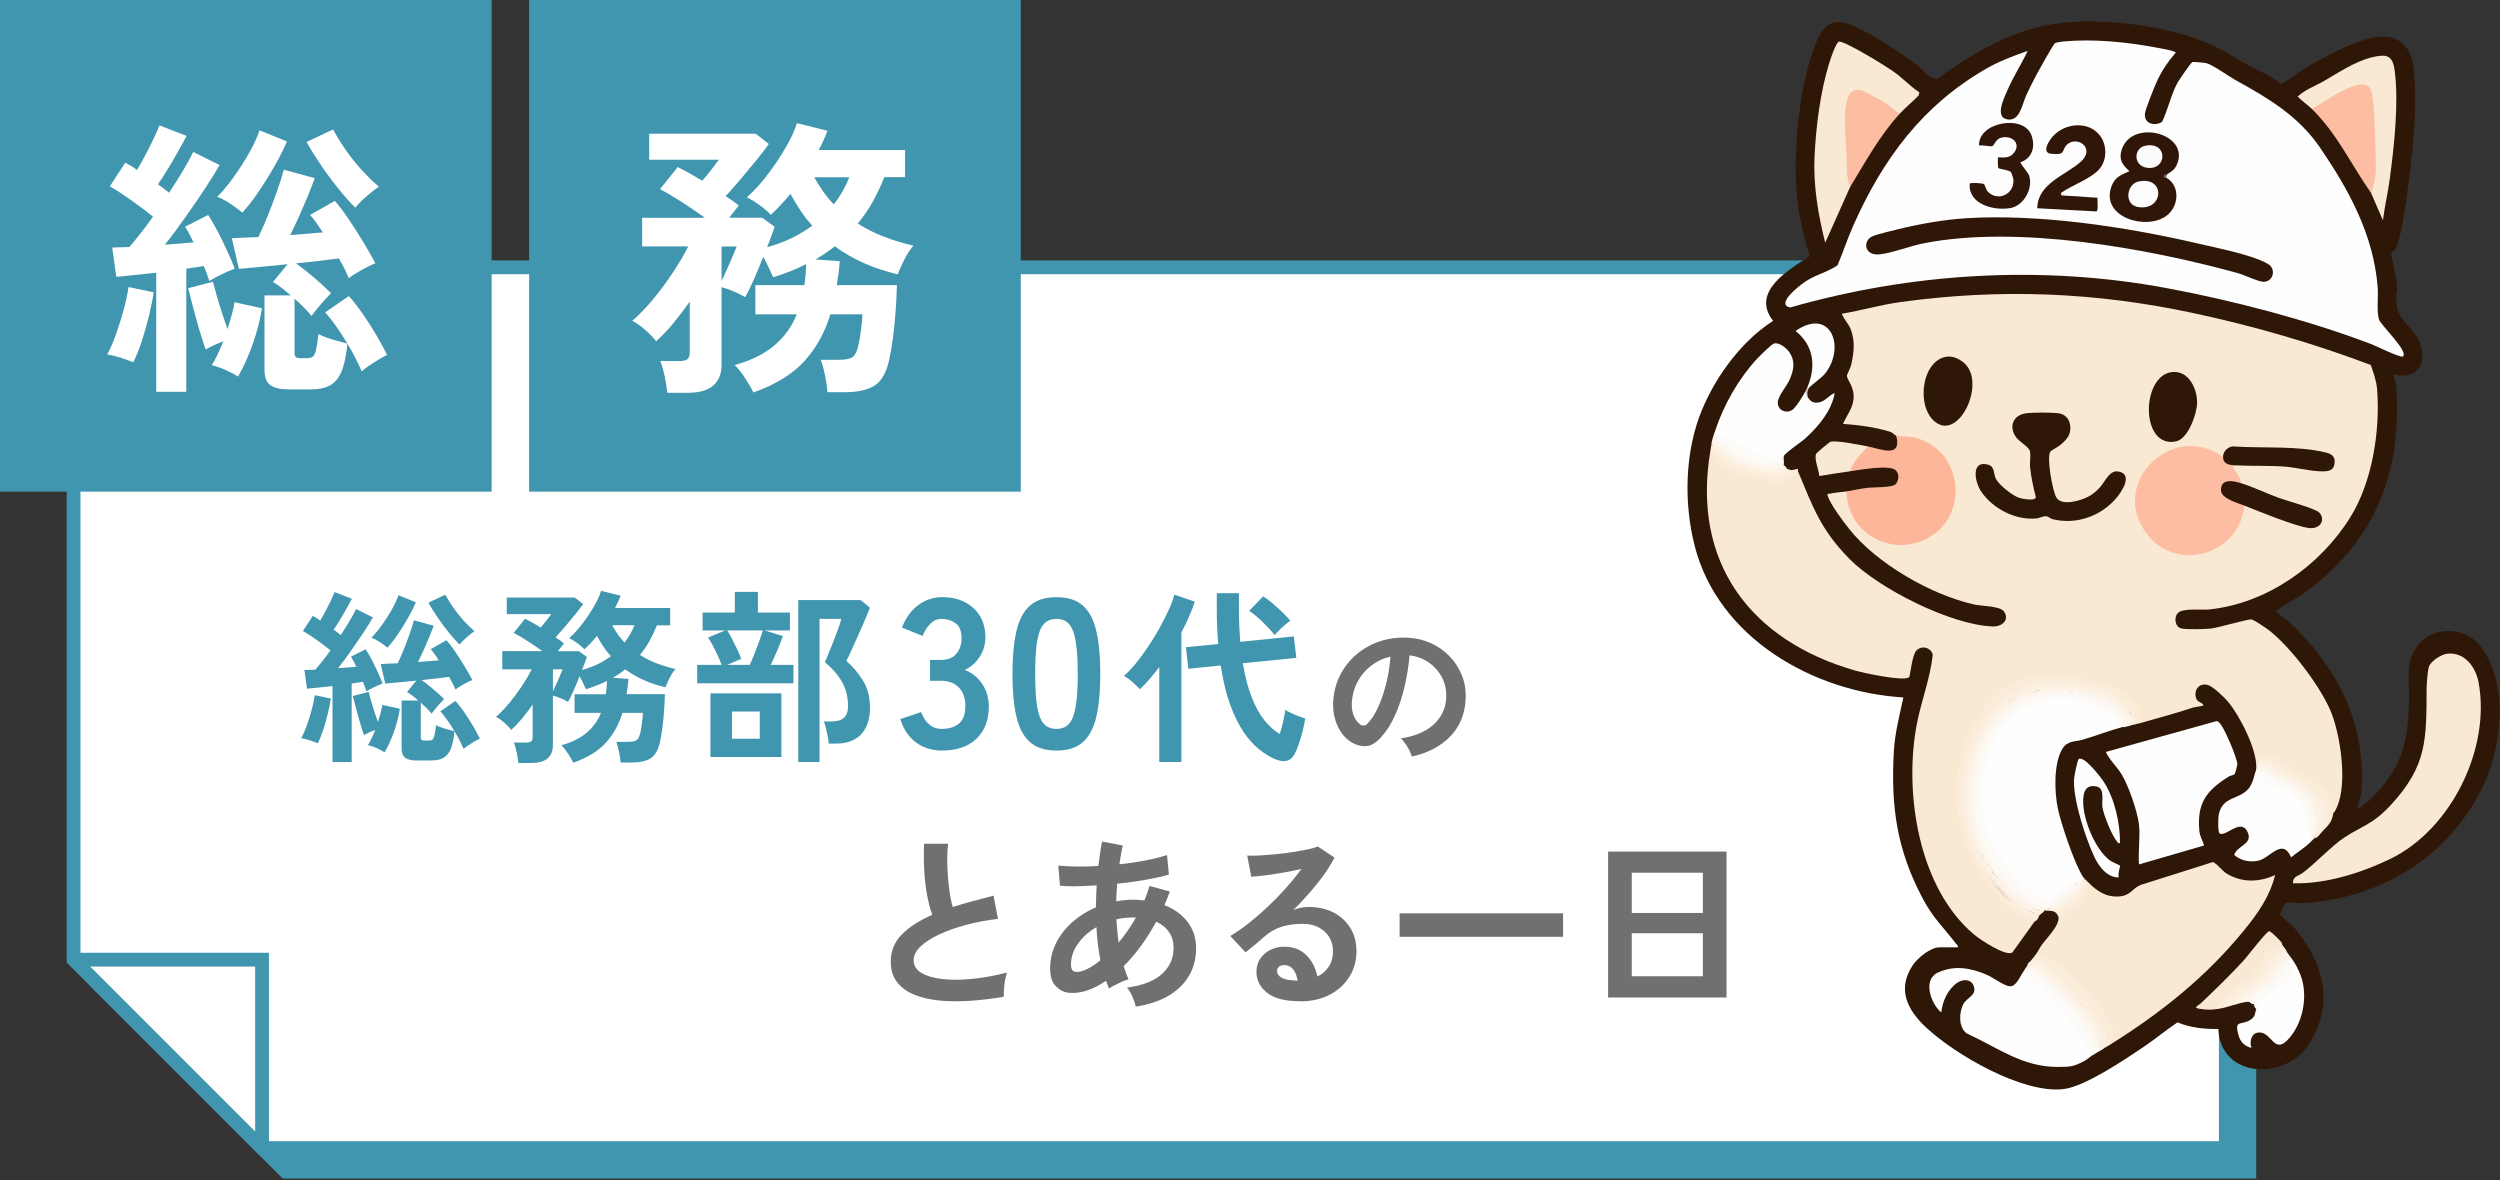
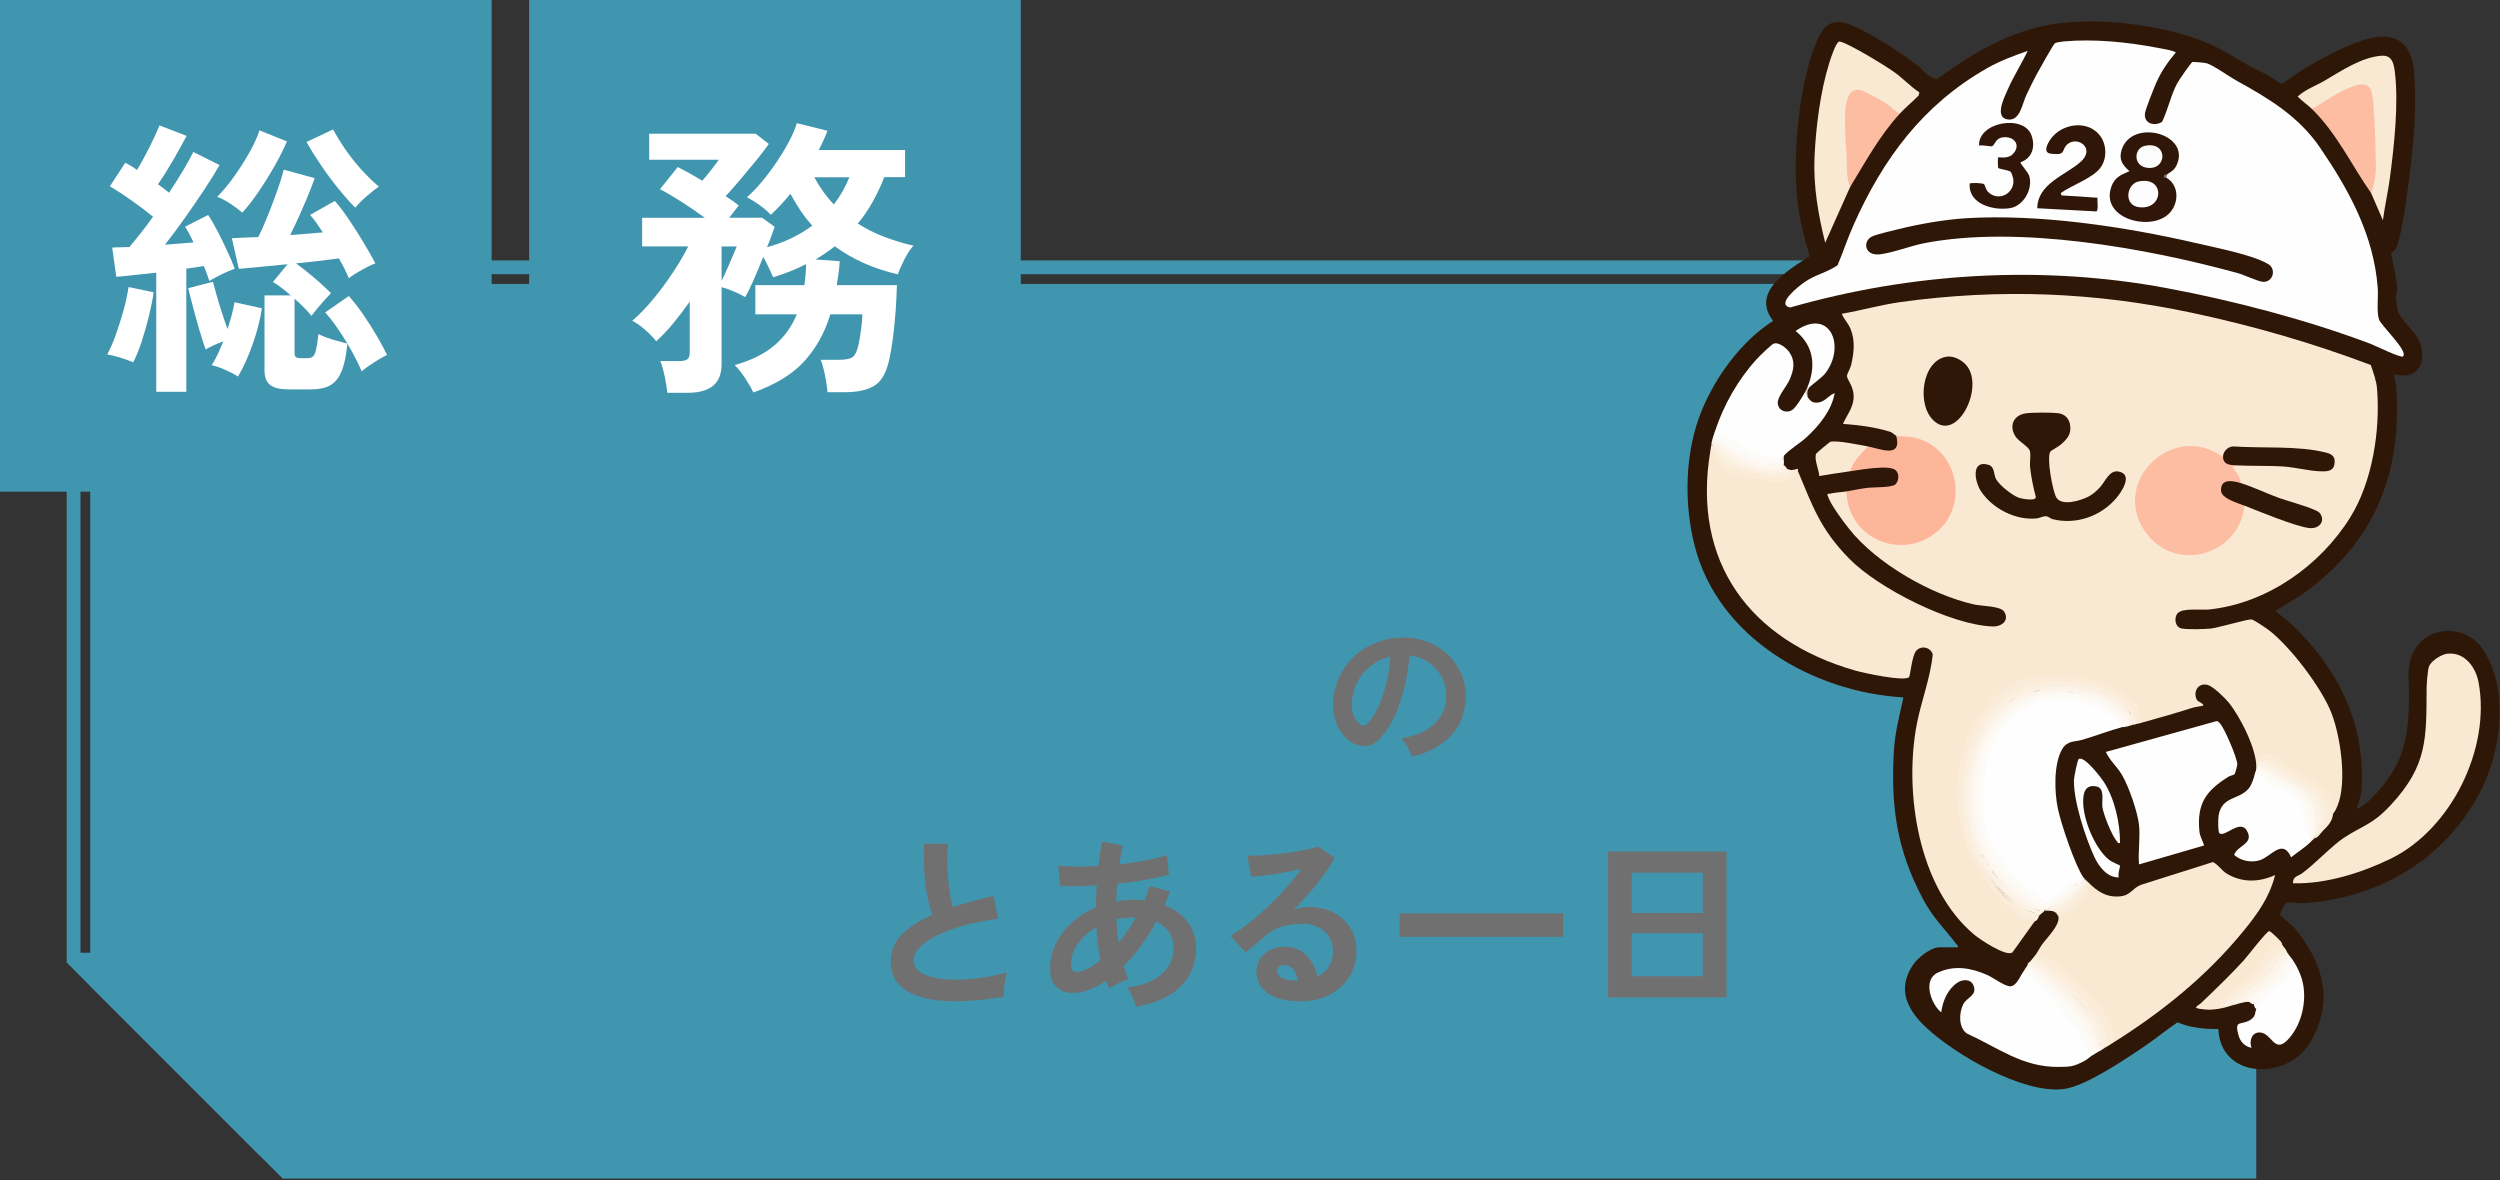
<svg xmlns="http://www.w3.org/2000/svg" id="_レイヤー_1" version="1.1" viewBox="0 0 752 355">
  <rect x="0" y="0" width="752" height="355" fill="#333333" stroke="none" />
  <defs>
    <style>
      .st0 {
        fill: #fbecd9;
      }

      .st1 {
        fill: #fcf4e9;
      }

      .st2 {
        fill: #fae9d2;
      }

      .st3 {
        fill: #fbefdf;
      }

      .st4 {
        fill: #707070;
      }

      .st5 {
        fill: #fdf9f4;
      }

      .st6 {
        fill: #fdf8f1;
      }

      .st7 {
        fill: #fdfbf8;
      }

      .st8 {
        fill: #fdfbf7;
      }

      .st9 {
        fill: #fcf2e5;
      }

      .st10 {
        fill: #fdf7f0;
      }

      .st11 {
        fill: #fcf3e8;
      }

      .st12 {
        fill: #d1ccc8;
      }

      .st13 {
        fill: #fcf3e6;
      }

      .st14 {
        fill: #807067;
      }

      .st15 {
        fill: #4196af;
      }

      .st16 {
        fill: #301608;
      }

      .st17 {
        fill: #fcf4ea;
      }

      .st18 {
        fill: #fff;
      }

      .st19 {
        fill: #fbecd8;
      }

      .st20 {
        fill: #feb69b;
      }

      .st21 {
        fill: #fdf8f0;
      }

      .st22 {
        fill: #fbefde;
      }

      .st23 {
        fill: #faecd8;
      }

      .st24 {
        fill: #fefefe;
      }

      .st25 {
        fill: #fdbda2;
      }

      .st26 {
        fill: #fcf5eb;
      }

      .st27 {
        fill: #fcfcfc;
      }

      .st28 {
        fill: #fbefe0;
      }

      .st29 {
        fill: #fdf7ef;
      }

      .st30 {
        fill: #2f1707;
      }

      .st31 {
        fill: #fdf8f2;
      }

      .st32 {
        fill: #fdfdfd;
      }
    </style>
  </defs>
  <g>
    <polygon class="st15" points="676.61 352.45 85.91 352.45 29.22 295.75 29.22 87.49 676.61 87.49 676.61 352.45" />
    <path class="st15" d="M678.68,354.52H85.05l-57.91-57.91V85.41h651.54v269.11ZM86.77,350.37h587.76V89.57H31.3v205.33l55.48,55.48h-.01Z" />
  </g>
  <g>
-     <polygon class="st18" points="669.52 345.36 78.83 345.36 22.13 288.67 22.13 80.4 669.52 80.4 669.52 345.36" />
    <path class="st15" d="M671.6,347.44H77.97l-57.91-57.91V78.33h651.54v269.11ZM79.69,343.28h587.76V82.48H24.21v205.33l55.48,55.48h0Z" />
  </g>
  <polygon class="st15" points="80.9 345.36 76.75 345.36 76.75 290.74 22.13 290.74 22.13 286.59 80.9 286.59 80.9 345.36" />
  <g>
    <path class="st30" d="M588.91,284.94c.15-.62-.26-.71-.53-1.07-3.8-4.93-6.87-7.67-9.98-13.52-7.85-14.76-9.66-27.65-8.73-44.37.31-5.5,1.73-10.84,2.87-16.19-27.18-1.62-55.74-17.94-62.8-45.66-3.3-12.95-2.95-28.37,2.19-40.78,4.24-10.24,12.03-20.87,21.43-26.83-6.85-8.71,4.66-15.39,11.01-19.46-1.46-4.9-2.78-9.87-3.48-14.95-1.89-13.73-.03-35.01,4.93-48.04,2.38-6.24,4.79-9.34,11.89-6.18,5.8,2.59,13.84,7.83,18.92,11.71,1.93,1.48,3.31,3.79,6.01,4.19,9.78-7.11,20.34-13.53,32.35-16.07,14.47-3.06,36.65-.35,50.09,5.7,3.92,1.76,7.48,4.15,11.23,6.23,3.3,1.82,6.82,3.06,9.74,5.57.68.12,5.32-3.5,6.41-4.14,6.15-3.62,16.71-9.71,23.79-10.05,6.09-.29,9.15,3.77,9.77,9.49,1.16,10.61-.02,22.89-1.39,33.44-.63,4.86-2.09,16.63-3.89,20.69-.47,1.07-1.45,1.07-1.49,1.75.71,3.41,1.57,6.86,1.83,10.35.06.84-.43,1.61-.38,2.46.05,1.03.31,3.15.53,4.13.52,2.39,4.84,5.95,6.21,8.75,3.1,6.34.11,12.53-7.43,10.47.22,1.16.63,2.15.72,3.37,2.01,26.13-6.35,46.96-27.47,62.31-2.63,1.91-5.57,3.3-8.07,5.1-.19.14-.69.03-.44.62.18.43,3.42,2.74,4.1,3.38,14.27,13.49,22.69,29.92,21.53,50.05-.12,2.02-.9,3.95-1.42,5.88.33.34,3.87-2.62,4.27-3.03,9.32-9.39,11.16-16.81,11.42-29.93.11-5.65-1.3-10.99,2.48-16.01,4.78-6.35,14.83-5.85,19.39.56,8.37,11.77,5.97,30.9-.33,43.08-10.67,20.66-31.01,32.57-54.15,33.76-1.12.06-3.88-.86-4.83.31-.17.2-1.41,2.94-1.37,3.11.07.31,3.85,3.41,4.59,4.32,8.6,10.52,11.81,22.22,4.22,34.48-6.9,11.14-26.75,10.65-27.36-4.39-4.15.03-8.44-.37-12.29-2.01-3.44,2.29-6.61,4.97-10.04,7.28-5.77,3.88-17.7,12-24.25,12.79-12.22,1.48-32.64-10.36-41.4-18.59-5.64-5.3-8.69-11.45-3.99-18.61,1.46-2.23,5.37-5.44,8.09-5.44h5.52-.02Z" />
    <path class="st2" d="M570.39,131.07c-.41-.09-1.02-.92-1.84-1.19-4.34-1.39-9.63-2.05-14.18-2.38,1.07-2.43,2.85-4.58,3.16-7.34.42-3.72-1.96-5.88-1.97-7.08,0-.5,1.05-2.36,1.26-3.25.84-3.65,1.27-7.25-.14-10.82-.71-1.81-2.02-2.9-2.66-4.63,5.92-1,11.71-2.7,17.67-3.52,30.02-4.13,58.58-2.99,88.12,3.33,18.12,3.87,36.01,9.06,53.32,15.6.79,2.25,1.7,4.81,1.89,7.2,1,12.5-1.41,27.94-8.06,38.63-9.08,14.59-25.1,25.89-42.45,27.71-2.41.25-8.04-.57-9.51,1.18-1.12,1.34-.74,4.1,1.14,4.52,1.73.38,6.83.23,8.77.05,2.29-.21,11.46-2.98,12.42-2.74.72.18,3.86,2.26,4.66,2.85,6.65,4.84,16.48,17.81,19.39,25.49,2.71,7.16,4.61,20.55,1.78,27.61-.34.85-.7,1.73-1.34,2.4l-.66-.68c.18-3.78-2.68-6.5-5.6-8.46l-6.53-3.96c-3.67-4.01-7.01-4.87-10-2.56.67.2.68.51,0,.71.72.08.69.44,0,.71,1.13.23.72,1.18-.36.71.42-5.37-4.9-15.77-8.37-19.95-1.15-1.39-4.58-4.74-6.23-5.18-2.8-.75-4.45,1.92-3.31,4.38.37.79,2.52,1.31,1.88,1.86-.12.1-2.41.39-3.12.62-5.53,1.79-10.54,3.16-16.11,4.72-.3-11.75-18.37-13.83-27.54-13.52-24.61.83-31.37,32.76-23.05,51.94,3.05,7.02,10.7,18.53,18.66,20.35l.59.71-6.77,9.44c-1.99,1.23-9.65-3.88-11.4-5.34-16.87-14.05-21.23-42.81-17.34-63.29,1.34-7.02,4.1-13.93,4.81-21.04-.59-2.15-3.43-2.81-4.93-1.16-1.36,1.49-1.83,7.63-2.18,7.98-1.42,1.42-13.79-1.28-16.26-1.99-31.58-9.06-49.16-32.62-43.53-65.99l.49-.12c3.06,5.33,4.82,5.81,10.54,7.18,2.19.53,4.64,1.07,6.86,1.33,3,.35,5.69.54,7.56-2.28l.91-.05c4.56,10.9,6.85,17.58,15.49,26.36,8.78,8.92,30.59,19.91,43.1,20.32,2.73.09,5.14-1.88,3.4-4.49-1.12-1.68-6.71-1.62-8.93-2.11-13.02-2.9-29.46-12.33-37.73-22.82-1.78-2.26-5.65-7.39-6.41-9.97-.22-.73.2-.44.53-.52,1.67-.41,3.47-.45,5.16-.72l.74.79c.57,10.77,11.99,17.66,21.85,13.36,16.36-7.13,10.21-31.03-7.29-30.19l-.35-.7h0Z" />
    <path class="st24" d="M722.83,107.21c-.59.58-8.5-3.31-9.88-3.83-19.1-7.19-41.19-12.99-61.28-16.73-37.51-6.98-76.64-4.62-113.22,5.85-4.34-1.01,2.56-6.36,4.19-7.52,3.37-2.4,6.88-2.95,10.11-5.21,1.67-3.96,3-8.06,4.75-11.99,8.9-20,20.79-36.13,40.08-47.19,3.85-2.21,8.16-3.83,12.35-5.28-1.86,3.93-4.26,7.63-6,11.62-.97,2.23-4.26,8.58.16,9.03,3.57.36,4.21-4.78,5.43-7.36.97-2.06,2.01-4.16,3.08-6.18.63-1.18,5.07-9.14,5.53-9.43.36-.23,2.11-.48,2.67-.53,9.02-.81,19.09.18,28.02,1.89.83.16,5.63.94,5.63,1.49-2.34,2.71-4.43,5.8-5.86,9.09-.69,1.58-3.18,7.77-3.37,9.1-.45,3.16,2.84,4.07,5.13,2.63,1.81-3.72,2.66-8.16,4.64-11.75.48-.87,3.96-5.94,4.46-6.25.18-.11,3.81.22,4.29.36,2.05.6,6.79,4.03,9,5.24,9.67,5.31,18.7,10.73,25.11,20.12,8.78,12.87,16.23,26.43,17.38,42.39.18,2.51-.39,6.9.37,9.32.55,1.77,8.87,9.5,7.24,11.1v.02Z" />
    <path class="st2" d="M628.09,265.35c2.74,2.74,5.36,4.6,9.45,4.29,3.4-.26,3.68-2.37,6.48-3.49l21.65-6.85c1.69.89,2.57,2.57,4.25,3.56,4.61,2.71,9.68,2.53,14.43.35-1.64,6.57-5.25,11.62-9.43,16.74-11.34,13.89-24.94,24.75-40.08,34.19l-.41-.82c2.1-4.17-3.13-10.43-5.85-13.49-3.16-3.56-9.9-10.04-14.21-11.72-.98-.05-1.64-.4-1.97-1.04.6-.84,1.18-2.04,1.85-2.96,1.53-2.1,5.47-5.92,4.92-8.44l.28-.77c4.61-1.51,8.05-4.65,8.63-9.56h0Z" />
    <path class="st24" d="M638.42,218.69c-3.87,1.06-8.09,2.67-12.02,3.83-2.24.66-4.52.16-6.09,2.81-2.62,4.42-2.34,13.03-1.3,17.94.96,4.57,5.15,16.98,7.66,20.65l-.03.45c-3.69,1.44-6.34,3.84-9.19,6.46-1.9,2.46-6.51-1.9-8.17-3.47-5.39-5.09-9.14-8.78-11.72-16.11s-2.27-14.63-.42-22.12c5.03-20.34,26.83-25.64,41.43-11.41.2.19.02.65-.14.97h0Z" />
    <path class="st2" d="M689.71,265.71c0-2.22,1.55-2.11,2.82-3.06,3.99-2.96,9.02-8.35,12.51-10.64,5.89-3.85,8.65-3.98,14.06-9.81,11.12-11.97,10.74-19.95,10.83-35.44,0-1.16.35-5.19.66-6.14.59-1.82,3.84-3.83,5.65-4,5.25-.49,8.51,4.17,9.34,8.76,3.61,19.89-8.3,44.03-26.42,52.9-8.75,4.28-19.67,7.7-29.45,7.41v.02Z" />
    <path class="st24" d="M643.41,248.08c-.45-3.99-3.11-11.64-5.19-15.11-1.44-2.4-3.64-4.26-4.78-6.79l33.29-9.27c.56,0,.74.41,1.06.74,1.33,1.36,5.2,10.45,5.19,12.27,0,.36-.66,2.78-.8,2.95-.19.23-1.36.45-1.89.78-6.63,4.19-9.47,7.92-8.73,16.23.16,1.8.94,2.81,1.44,4.43l-19.59,5.7c-.31-3.8.42-8.21,0-11.93h0Z" />
    <path class="st24" d="M608.5,292.42l1.19.13c7.76,5.87,14.06,13.74,18.75,22.15,1.79,1.16,2.14,2.05,1.07,2.65-.73.43-1.66,1.35-2.61,1.84-3.25,1.7-4.26,1.72-7.88,1.74-10.7.05-18.05-5.8-27.38-10.05-2.56-1.82-2.41-6.22-1.09-8.81,1.05-2.07,4.3-2.64,3.08-5.64-.82-2.03-3.3-1.91-4.89-.81-2.91,2.01-4.38,5.48-4.81,8.9-3.1-2.46-5.69-9.78-1.07-11.94,5.05-2.36,10.05-1.44,14.96.72,1.79.79,5.3,3.48,6.93,3.37,1.82-.12,2.83-2.86,3.76-4.26h-.01Z" />
    <path class="st20" d="M555.43,147.81c2.06-.34,4.16-.81,6.24-1.06,1.92-.24,7.52-.02,8.52-1.09s1.18-3.07.1-4.16c-1.86-1.87-10.99-.12-13.79.26l-.45-.9c1.19-2.45,3.16-5.84,5.79-6.58,3.63.67,10.35,3.77,8.55-3.21,1.49.34,3.64.1,5.64.59,13.76,3.42,16.67,22.11,4.8,29.62-11,6.96-25.23-.51-25.4-13.47h0Z" />
    <path class="st2" d="M556.5,56.28l-7.48,16.74c-2.11-8.45-3.6-17.06-3.21-25.82.41-9.03,1.75-19.71,4.45-28.32.37-1.18,1.98-6.13,2.92-6.36.87-.21,5.85,2.59,6.99,3.23,2.88,1.63,6.55,3.83,9.26,5.69,2.91,1.99,5.01,4.44,7.91,6.34l-.18.91c-1.81,1.87-3.96,3.6-5.71,5.51l-.82.38c-1.74-1.62-10.58-7.75-12.59-6.72-2.2,1.13-2.4,5.31-2.37,7.53.09,6.56.33,13.2,1.08,19.65l-.25,1.25h0Z" />
    <path class="st24" d="M542.97,117.89c.43.03.67.5.71,1.42.88,1.41,1.6,2.01,3.36,1.76,1.94-.28,3.1-2.2,4.83-2.83-.86,5.17-4.77,9.89-8.54,13.36-1.85,1.7-5.37,3.81-6.77,5.52-.05.33-.17.56-.36.71-1.05.8-4.12.55-5.56.28-1.6-.3-2.96-.74-4.31-1.68-3.17-2.3-6.19-4.23-10.01-5.12-.67-.34-.55-1.03-.42-1.68,2.58-7.85,7.01-15.64,12.64-21.73.74-.8,4.36-4.38,5.07-4.57,1.58-.44,3.84,1.43,4.67,2.68,1.82,2.73,1.28,5.3.06,8.14-.89,2.07-3.71,5.12-3.59,7.11.14,2.18,2.4,3.2,4.27,2.11,1.11-.64,3.3-4.22,3.95-5.49h0Z" />
    <path class="st24" d="M678.31,232.58l.42-.28c1.72.96,3.34,2.09,4.86,3.41,8.82,1.81,10.38,8.2,11.33,15.98l.49.85v.36c-1.85,1.93-4.18,3.31-6.24,4.98-2.61-5.96-6.14.05-9.71.97-2.54.65-5.41.07-7.41-1.68.72-2.7,5.5-3.17,4.15-6.61-1.91-4.87-6.7,1.31-8.53.15-.57-.36-.46-4.52-.32-5.39,1.02-6.02,6.28-4.59,9.17-8.28.85-1.09,1.48-3.11,1.78-4.45h.01Z" />
    <path class="st2" d="M695.41,32.77c-1.35-1.32-2.98-2.35-4.27-3.74,2.41-2.18,5.37-3.17,8.07-4.75,5-2.91,11.05-7.05,17.09-7.51,2.91-.22,3.66,1.77,4.02,4.45,1.28,9.72-.16,22.56-1.44,32.34-.56,4.24-1.55,8.45-2.1,12.69l-3.56-8.19c-.25-1.39-.1-2.86.45-4.41.15-.98.27-1.96.28-2.95.03-3.6.08-21.67-1.72-23.88-.95-1.17-3.06-.68-4.3-.15-4.04,1.73-7.61,3.83-11.29,6.22l-1.23-.11h0Z" />
    <path class="st25" d="M713.22,58.06c-6-8.55-10.25-17.91-17.81-25.29,3.86-2.18,8.07-5.31,12.28-6.77,5.47-1.89,5.84.81,6.24,5.53.49,5.8.61,12,.73,17.79.07,3.2-.36,5.75-1.44,8.74Z" />
    <path class="st25" d="M571.46,34.19c-6.16,6.72-10.24,14.37-14.96,22.08-1.27-3.21-.89-6.49-1.07-9.79-.23-4.31-.68-8.84-.37-13.2.22-3.02,1.06-7.27,5.02-6.06.92.28,6.15,3.15,7.21,3.83,1.6,1.01,2.53,2.39,4.17,3.14Z" />
    <path class="st24" d="M690.78,290.64c.84,1.66,1.58,3.21,1.98,5.32,1.03,5.42-.38,11.76-3.93,16.05-4.92,5.95-5.34-1.96-9.59-1.42-2.14.27-2.64,2.84-1.99,4.62-2.06-.51-3.32-1.74-3.89-3.76-1.44-5.05.91-2.8,3.72-4.79,1.49-1.05,1.15-1.89,1.6-3.21-.38-.87-.11-1.66.82-2.39,2.55-2.4,5.24-4.62,8.07-6.67l2.36-3.74.86-.02h0Z" />
    <path class="st0" d="M612.06,277.11c-4.51.19-7.97-3.84-10.68-6.96-9.36-10.79-14.15-22.85-12.47-37.38,1.41-12.22,9.26-26.59,22.35-28.94,8.12-1.46,27.13.38,31.5,8.56.57,1.07,2.16,4.55.64,5.24-.11.03-.25-.03-.36,0l-.55-.27c-3.21-10.79-19.85-13.3-29.38-11.39-21.84,4.37-27.08,33.64-18.79,51.39,3,6.41,11.28,17.72,19.15,17.98-.3.36-.42,1.56-1.42,1.78h0Z" />
    <path class="st24" d="M637.71,253.6c-.67.16-.69-.23-1.01-.59-1.43-1.65-4.04-8.11-4.3-10.31-.23-1.92.78-5.55-1.72-6.12-2.29-.52-3.57.47-3.93,2.68-.95,5.68,3.2,15.99,7.78,19.47.78.59,3.07,1.5,3.18,1.64s-.79,2.73-.36,3.55c-3.56.09-6.08-3.35-7.43-6.29-2.68-5.85-6.23-16.73-6.08-23.04.02-.77,1.06-6,1.43-6.26,1.62-1.13,6.67,5.51,7.53,6.83,3.29,5.02,4.95,12.48,4.9,18.42v.02Z" />
    <path class="st7" d="M624.53,266.07c-2.52,1.82-4.96,3.74-7.32,5.77-1.17.83-2.15.91-3.39.25-16.96-9.1-22.49-26.97-17.19-44.87,5.95-20.09,30.1-24.29,43.5-9.1l-.99.58c-.2.06-.51-.06-.71,0-2.17-3.73-6.89-5.8-10.86-7.13-14.06-4.73-25.83,3.11-29.65,17.03-3.83,13.96-.71,27.03,10.06,36.75.86.78,7.32,6.07,7.82,6.07,1.1,0,4.89-4.49,6.33-5.44s3.14-1.07,4.54-2.05c.08.12.25.22.36.36v.36c-.89.79-1.72,1.26-2.49,1.42h0Z" />
    <path class="st2" d="M686.51,284.23c-.39.64-1.12,1.06-2.18,1.26-2.42,2.05-4.48,4.58-6.19,7.59-3.42,2.42-6.55,5.05-9.37,7.9-.31,1.15-.81,1.98-1.49,2.49-2.2.33-3.3.32-5.53,0-2.35-.33-.52-.93.37-1.78,4.2-4.01,8.93-8.56,12.82-12.83,1.07-1.18,7-8.94,7.67-8.77.6.16,3.03,2.61,3.56,3.24.26.31.25.77.34.89h0Z" />
    <path class="st24" d="M544.03,116.83c-.47.47-.51.28-.36-.36,2.65-6.31,1.94-12.5-3.56-16.92,10.46-7.25,15.2,4.72,8.89,12.81-1.08,1.38-4.58,3.72-4.98,4.46h0Z" />
    <path class="st2" d="M561.84,134.28c-2.03,2.32-4.44,4.4-5.34,7.48-3.09.41-6.18.93-9.26,1.43-.05-1.63-1.71-5.41-.89-6.77.14-.24,4-3.5,4.28-3.55,2.2-.43,8.69.95,11.21,1.42h0Z" />
    <path class="st26" d="M641.63,217.98c-.3.08-.65.24-1.07.36-.31-.1-.31-.22,0-.36-11.88-14.89-35.08-12.46-43.33,5.46-8.69,18.86-.89,42.14,18.05,50.1.31.1.31.22,0,.36-.12,0-.24.01-.36,0-.54.41-1.15.79-1.42,0-6.06-1.91-10.48-6.87-14.25-11.75-.74.27-1.92-1.56-1.42-2.14l-1.42-2.49c-2.06-2.47-3.22-6.64-3.82-9.94-2.86-15.89,3.2-35.76,20.56-39.93,4.03-1.39,9.57-.9,13.9-.06,5.81,1.12,13.19,4.28,14.6,10.39h-.02Z" />
    <path class="st3" d="M613.49,275.33c-4.45,1.29-7.44-2.64-10.14-5.35-5.49-5.51-9.31-10.67-11.56-18.36-5.41-18.43,2.5-45.3,24.72-46.47,9.44-.5,23.8,1.81,26.55,12.48-.35.1-.7.25-1.07.36l-1.38-2.79.31-.42c-4.33-6.24-12.28-8.16-19.5-8.57-32.9-1.91-38.73,43.77-18.25,62.71.34-.1.46.02.36.36,2.87,3.09,6.2,4.99,9.97,5.7.1-.31.22-.31.36,0-.11.13-.25.23-.36.36h0Z" />
    <path class="st5" d="M624.53,266.07c.05.21.08.39,0,.45-1.36,1.22-7.26,6.46-8.56,6.61-4.63.55-13.19-8.28-15.76-11.84-12.82-17.79-6.41-52.05,18.89-52.92,8.28-.28,16.76,2.81,21.45,9.61v.36c-.48.13-.96.23-1.42.36,1.68-.66-.91-1.79-1.44-2.3-13.87-13.16-35.12-7.39-40.68,10.93-5.45,17.95.19,33.93,16.15,43.87,1.7,1.06,2.11,1.55,3.87.36,3.03-2.04,3.92-3.66,7.5-5.5h0Z" />
    <path class="st23" d="M634.86,314.15c-.6.37-1.19.71-1.78,1.07-.08-3.34-.39-5.48-2.29-8.42-3.11-4.8-8.89-10.6-13.25-14.37-1.97-1.7-3.99-3.23-6.55-3.57.52-.73,1.08-1.29,1.42-1.78,3.91.1,6.88,3.07,9.62,5.52,1.89,1.69,5.59,4.98,7.11,6.78,1.05,1.25,5.48,7.38,5.99,8.61.94,2.29.79,3.93-.28,6.16h.01Z" />
    <path class="st9" d="M613.13,207.65c-15.24,4.83-21.5,20.01-20.67,35.1.31,5.73,1.56,9.67,3.93,14.77l1.42,2.49c.46.88.96,1.4,1.42,2.14,3.75,4.86,8.21,9.87,14.25,11.75.47.05.96-.05,1.42,0-.12.59-.83.79-1.07,1.07h-.36c-3.76-.7-7.09-2.6-9.97-5.7-.11-.12-.25-.23-.36-.36-14.16-13.58-16.35-39.34-3.49-54.25,1.25-1.46,3.14-3.63,4.92-3.81,2.46-1.53,5.77-3.53,8.55-3.21h.01Z" />
    <path class="st7" d="M631.3,316.29c-.56.33-1.19.72-1.78,1.07.74-.88-.88-1.3-1.42-1.96-1.26-1.53-1.81-3.34-2.92-4.92-3.04-4.33-7.15-9.64-10.97-13.25-1.75-1.65-3.95-3.11-5.7-4.8.24-.36.47-.71.71-1.07.34-.44.65-.42,1.12-.31,4.36.96,14.85,13.37,17.26,17.28,1.04,1.69,3.15,5.63,3.83,7.42.06.14-.02.34-.13.55h0Z" />
    <path class="st19" d="M701.82,244.69c-.32,2.57-1.57,3.69-3.21,5.34-.24-.22-.47-.5-.42-.81,1.29-7.55.8-8.93-5.54-13.41-3.39-2.4-7.25-4.68-10.92-6.57-1,0-1.91-.07-2.72-.23.15-1.09.49-1.6,1.77-1.97,3.68-1.08,6.26,2.45,8.8,4.05,4.8,3.02,13.11,6.48,12.23,13.59h0Z" />
    <path class="st10" d="M632.01,315.57c.21.11.2.23,0,.36-.26.16-.52.24-.71.36-2.07-2.04-2.72-4.97-4.19-7.39-1.92-3.17-7.65-9.84-10.41-12.39-2.01-1.86-4.96-4.28-7.48-5.16.24-.36.46-.7.71-1.07.13-.21.3-.19.53-.12,5.38,1.67,13.71,10.77,17.09,15.37,2.32,3.16,3.38,6.33,4.47,10.03h-.01Z" />
    <path class="st0" d="M686.51,284.23c.38.49.7.92,1.07,1.42l-.17.51c-3.27,2.08-6.08,4.94-8.41,8.56-3.78,2.45-7.09,5.24-9.94,8.38-.67.15-1.03.24-1.78.36.35-5.48,7.13-7.3,10.33-10.87,2.63-2.92,3.92-8.17,8.91-8.37h-.01Z" />
    <path class="st3" d="M633.08,315.22c-.3.18-.61.44-1.07.71v-.36c-.25-10.31-11.46-19.7-19.4-25.3-.9-.21-1.56-.57-1.97-1.06.1-.14.27-.24.36-.36.72-.53,1.3-.32,2.07-.12,4.41,1.15,16.31,14.31,18.89,18.52,1.53,2.5,2.05,5.08,1.13,7.96h-.01Z" />
    <path class="st19" d="M538.69,141.4c.64.05,2.05-.43,2.14-.36.09.07-.07.54,0,.71-1.94,2.84-3.9,3.52-7.3,3.2-2.81-.27-12.8-2.25-14.9-3.62-.57-.37-1.04-.86-1.45-1.4l-2.7-4.24c.13-.77.17-1.29.36-2.14,3.43,5.38,8.43,7.61,14.54,8.71,3.06.55,7.45,1.16,9.33-.88l-.02.02Z" />
    <path class="st7" d="M536.2,137.84c.2.29.32,1.39.19,1.64-.4.81-5.64.81-6.56.61-3.02-.65-12.68-5.39-14.15-7.87-.33-.56-.32-.88-.14-1.51.11-.39.24-.7.36-1.07-.04.9.48.94,1.14,1.18,1.59.59,2.8.72,4.45,1.6,2.22,1.19,5.21,3.77,7.52,4.59,2.39.84,4.79.29,7.19.82h0Z" />
    <path class="st3" d="M698.62,250.04c-.82.83-1.36,1.98-2.49,2.14,4.35-10.09-2.23-15.06-10.67-19.07-2.01-1.69-4.01-2.78-6.43-3.37.01-.23-.03-.49,0-.71.87-.26,1.75-.46,2.67-.37,1.95.18,14.07,8.22,15.64,10.02,3.11,3.57,2.6,7.15,1.28,11.36h0Z" />
    <path class="st11" d="M696.12,252.17c-.09.13-.25.23-.36.36l-.15-.45c.6-6.63.32-10.86-5.35-14.88-3.6-2.14-7.23-4.15-10.88-6.04l-.36-.72c.02-.23-.01-.48,0-.71,3.27-.71,4.88,1.62,7.17,2.99,4.53,2.7,10.55,5.19,11.83,10.91.6,2.67-.38,6.3-1.9,8.55h0Z" />
    <path class="st8" d="M695.41,252.53c-.89.22-1.01-1.21-1.22-1.8-1.14-3.19-.93-7.01-2.7-9.42-2.07-2.83-4.96-4.01-8.21-4.97l-4.97-3.76c.08-.37.32-.83.36-1.07.09-.18.19-.34.32-.37.66-.18,10.99,5.79,12.01,6.58,4.63,3.61,5.36,9.35,4.42,14.81h-.01Z" />
    <path class="st3" d="M687.57,285.66c.2.27.25.56.36.71l-.11.93c-2.09,2.22-4.05,4.56-5.9,7.03-3.39,2.85-6.85,5.54-10.38,8.06-.83.23-1.63.53-2.49.71-.08-.95.35-1.46.88-2.15,1.98-2.55,6.06-4.33,8.56-6.75,3.02-2.91,4.84-7.99,9.07-8.56v.02Z" />
    <path class="st21" d="M695.77,252.53c-.11.13-.24.24-.36.36v-.36c-.64-7.54-.19-11.91-7.29-16.04l-9.45-4.97c.02-.12,0-.24,0-.36.35-.1.33-.41.36-.71,2.27.18,3.71,1.94,5.45,2.92,3.77,2.13,9.2,4.2,11.01,8.58,1.43,3.48,1.15,7.02.28,10.58h0Z" />
    <path class="st1" d="M688.64,287.44c.11.23.18.45.1.58-3,5.6-7.13,9.03-12.19,12.79l-.02.52c-1.7.04-3.37.63-4.99,1.07l1.78-2.32c2.83-2.16,6.35-4.28,8.75-6.92,1.97-2.17,3.19-5.13,5.86-6.78.26.38.46.68.71,1.07h0Z" />
    <path class="st29" d="M515.54,130.72c-.13.92.17,1.04.81,1.51,3.8,2.74,11.03,7.48,15.73,7.41,1.2-.02,2.73-.71,4.12-.37.07-.44-.1-1.03,0-1.43.11-.45.08-.38.36-.71-.06.94.09,1.92,0,2.85,1.41,1.76-1.68,1.75-3.08,1.74-5.46-.03-10.53-2.01-14.79-5.35-1.26-.99-3.71-3.02-3.5-4.58.12-.44.26-.74.36-1.07h0Z" />
    <path class="st7" d="M689.71,288.86c.41.68.62.9,1.07,1.78l-2.71,4.24c-2.16,1.81-8.6,6.22-9.4,8.58-.57-.33-.57-.88-.71-1.42-.99-.43-1.15-1.09-.37-1.86l7.9-6.83c1.11-1.87,2.28-3.6,3.52-5.17l.7.68h0Z" />
    <path class="st9" d="M640.91,214.78c.44.82,1.48,2.49,1.07,3.21-.11.03-.25-.03-.36,0-1.3-3.08-4.15-5.77-7.01-7.41-5.6-3.21-15.17-3.83-21.48-2.92-2.7.39-6.35,1.96-8.55,3.21-.02-.27-.02-.51.1-.61,8.14-6.97,30.1-5.02,36.23,4.53h0Z" />
    <path class="st9" d="M515.18,131.79c.02.66.44,1.03.87,1.44,5.12,4.8,11.88,8.83,19.22,7.79,1.04-.15,1.19-.13,1.27-1.03.54.06.89.97,1.07,1.07,1.79,1.57-2.5,1.78-3.87,1.75-7.08-.16-15.52-2.93-18.92-9.58.12-.52.23-.93.36-1.42v-.02Z" />
    <path class="st11" d="M609.93,289.93c1.88-.24,3.73.47,5.53,2.13,6.61,4.74,16.57,15.09,16.55,23.52-1.62-2.18-1.78-5.27-3.26-7.6-3.04-4.77-11.47-13.51-16.22-16.55-.76-.49-1.67-1.15-2.6-1.14.06-.08-.06-.28,0-.36h0Z" />
    <path class="st31" d="M689.71,288.86c-.8-.64-.77-.09-1.09.52-.86,1.64-1.15,2.78-2.47,4.3-1.35,1.56-8.46,6.55-8.49,7.76,0,.23.25.43.29.6-.71.07-1-.45-1.42-.71-.3-.18-1.12-.4-1.07-.53,2.71-2.39,6.12-4.45,8.56-7.12,1.75-1.92,2.81-4.38,4.62-6.24.25.38.62.69,1.07,1.42h0Z" />
    <path class="st22" d="M514.83,133.21c1.67,1.33,2.75,3.32,4.45,4.63,3.87,2.99,12.64,5.21,17.37,4.18.6-.13,1.14-.16.97-.97.06.03,1.01.35,1.07.36.59.69.15.83-.46,1.14-3.44,1.79-10.05.06-13.7-1.05-4.61-1.4-7.61-3.42-9.7-7.93.02-.11-.03-.24,0-.36h0Z" />
    <path class="st13" d="M632.01,315.57c-.49-7.74-7.78-15.3-13.35-20.31-2.37-2.13-5.5-5.09-8.74-5.33.27-.38.62-.58.71-.71,2.22.44,4.15,1.8,5.87,3.22,4.56,3.76,15.05,14.4,15.82,20.15.06.48.28,3-.32,2.99h0Z" />
    <path class="st23" d="M628.09,265.35c1.23,5.05-4.52,9.24-8.9,10.33-.01-.06-.66-1.03-.71-1.07l.34-.86c3.99-1.77,7.02-4.85,8.92-8.76.11.12.24.24.36.36h0Z" />
    <path class="st28" d="M627.74,265c-.82,4.62-5.12,7.99-9.26,9.62-.95-.83-2.1-.62-3.21-.71v-.36c.11-.57.44-.53.71,0,4.47-1.55,8.36-5.38,11.4-8.9.11.13.24.23.36.36h0Z" />
    <path class="st26" d="M627.38,264.64c.13.81-.26,1.09-.7,1.62-1.37,1.66-6.73,6.43-8.58,7.1-.78.28-1.34.19-2.12.19,3.63-2.99,7.32-5.95,11.04-8.9v-.36c.1.13.25.23.36.36h0Z" />
    <path class="st12" d="M544.03,116.83c-.42.79-.4,1.63-.36,2.49-.31-.49-.36-1-.71-1.42.19-.36.59-1.14.71-1.42l.36.36h0Z" />
    <path class="st25" d="M668.7,137.48c.5.13.93.55,1.29,1.27,1.2.21,2.08.62,2.63,1.23-.21.48-1.28.05-.89.71.86,1.45,2.27,2.8,2.32,4.63l-.76.52c-5.17-1.78-6.2,2.53-1.54,4.21l3.01,1.15.36.89c-1.4,14.4-19.71,20.34-29.03,8.91-12.28-15.05,7.09-34.77,22.62-23.51h0Z" />
    <path class="st30" d="M616.79,135.79c-1.29,1.55.63,12.04,1.78,13.89,1.64,2.65,7.24.91,9.55-.26,1.37-.69,2.53-1.74,3.56-2.85,1.52-1.66,2.8-5.15,5.42-4.76,4.66.7,1.22,5.95-.45,7.94-4.64,5.53-12.15,8.18-19.23,6.42-.66-.16-1.21-.82-1.98-.88-.88-.06-1.94.57-2.87.66-6.28.61-13.21-2.95-16.68-8.17-2.01-3.02-3-9.59,2.28-7.96,1.86.57,1.5,2.85,2.19,4.2.95,1.86,5.08,5.17,7.07,5.75.9.27,5,1.08,4.94-.29-.77-2.92-1.41-5.98-1.72-8.99-.15-1.45.29-3.66-.08-4.91-.34-1.13-3.29-2.85-4.14-4.05-2.29-3.21-.91-6.68,3-7.21,2.02-.27,7.56-.28,9.59-.04,2.15.26,3.44,1.65,3.7,3.78.32,2.65-.98,4.05-2.82,5.67-.66.58-2.94,1.83-3.12,2.05h0Z" />
-     <path class="st30" d="M653.3,111.92c5.07-.6,7.68,5.05,7.58,9.37-.08,3.28-2.7,10.73-6.33,11.48-10.8,2.23-10.56-19.75-1.24-20.85h-.01Z" />
    <path class="st30" d="M585.63,107.28c2.28-.31,5.03,1.29,6.29,3.16,4.6,6.83-3.13,22.03-9.95,16.37-5.72-4.74-3.89-18.5,3.66-19.53h0Z" />
    <path class="st30" d="M672.61,139.98c-1.78-.1-3.8-.14-3.92-2.49-.08-1.62,1.42-3.13,3.02-3.21,8.81.62,19.53-.3,28.06,1.88,1.99.51,2.82,1.49,2.4,3.64s-2.76,2.04-4.44,1.96c-3.37-.15-7.19-1.17-10.69-1.42-4.64-.33-9.72-.11-14.42-.36h-.01Z" />
    <path class="st30" d="M674.04,145.32c3.69,1.13,7.71,3.08,11.41,4.44,2.21.81,11.24,3.26,12.26,4.48,1.94,2.31.05,4.99-3.16,4.59-4.19-.52-14.99-4.99-19.44-6.74-2.09-.82-6.91-2.11-7.02-4.51-.18-3.75,3.6-2.98,5.95-2.26Z" />
    <path class="st30" d="M591.33,65.64c22.07-1.33,47.75,2.51,69.25,7.48,5.6,1.29,13.43,2.87,18.63,4.88.93.36,3.15,1.28,3.74,1.96,1.67,1.89.38,4.99-2.28,4.81-1.43-.1-5.77-2.14-7.7-2.66-27.51-7.55-66.05-14.4-94.11-8.97-4.23.82-9.43,2.89-13.37,3.36-4.79.58-5.28-4.14-2.23-5.43,1.63-.69,5.88-1.67,7.82-2.15,6.27-1.54,13.81-2.88,20.24-3.27h.01Z" />
    <path class="st16" d="M651.96,52.36c-.67.52-.79.88-.36,1.07,4.27,2.41,3.84,8.59.18,11.4-6.07,4.65-19.83.58-16.73-8.54,1.04-3.06,2.81-3.56,5.5-4.82-2.23-1.87-3.31-3.66-2.3-6.59,3.21-9.34,20.79-4.6,16.5,4.75-.66,1.43-1.55,1.97-2.79,2.73h0Z" />
    <path class="st16" d="M631.53,50.81c-2.61,3.01-8.33,4.89-11.63,7.25l.18.71,10.86.71c-.15.93.36,3.64-.34,4.12l-17.79-.96c.08-7.37,8.37-9.87,12.95-13.86,4.79-4.16-.91-8.04-3.92-5.35-1.96,1.76-.1,3.37-4.94,2.81-2.81-.33-.66-3.79.49-5.12,3.59-4.15,10.98-4.94,14.41-.15,2.01,2.8,2.02,7.19-.28,9.83h.01Z" />
    <path class="st16" d="M607.79,48.8c-.24.36,2.24,2.99,2.57,4.01,1.27,3.85-1.59,9.1-5.69,9.79-4.93.84-12.68-1.14-12.18-7.38.33-.33,3.79-.16,4.27.15.35.23.51,1.6,1.23,2.33,2.99,3.05,8.01.68,7.64-3.7-.03-.4-.55-2.04-.78-2.28-.58-.58-3.58-.88-3.79-1.2-.09-.13-.16-3.05-.05-3.16.19-.19,2.79.53,4.29-.87,2.84-2.66.65-5.74-3.02-5.16-2.02.32-2.24,2.28-3.03,2.65-.38.18-3.13-.47-3.94-.17-.37-7.08,13.42-9.55,15.76-3.11,1.21,3.34.29,6.88-3.29,8.1h.01Z" />
    <path class="st14" d="M651.96,52.36l-.36,1.07c-.29-.17-.91.35-.71-.53.2-.48.84-.41,1.07-.54Z" />
    <path class="st6" d="M640.56,217.98c-2.77-2.23-4.86-5.07-8.2-6.58-16.72-7.56-32.71.94-36.86,18.33-4.08,17.11,1.48,32.39,16.38,41.69,1.63,1.02,3.01,1.98,4.95,1.01,2.31-1.16,5.31-4.88,7.71-6.36.76-.39,1.51-1.32,2.49-1.42-3.3,3.37-7.08,6.33-11.04,8.9-.23,0-.48.02-.71,0-5.25-.54-13.43-8.8-16.26-13.13-9.67-14.81-7.16-42.32,10.43-50.22,8.29-3.72,20.5-2.5,27.56,3.33.58.48,3.54,3.34,3.76,3.77.18.35.14.5-.2.68h-.01Z" />
    <path class="st17" d="M613.49,273.9c-5.43-.59-11.5-7.42-14.25-11.75,4.11,4.78,8.36,9.18,14.25,11.75Z" />
    <path class="st17" d="M597.82,260.01c-1.02-.49-1.04-1.67-1.42-2.49,1.03.43,1.03,1.74,1.42,2.49Z" />
    <path class="st3" d="M640.91,214.78c-3.36-4-7.36-6.18-12.46-7.31-7.63-1.69-17.6-1.95-23.87,3.39-6.53,3.7-10.94,13.14-12.3,20.29-2.81,14.73,1.34,26.78,10.88,37.77-10.77-9.91-14.22-24.97-11.15-39.11,2.17-10.02,9.12-20.64,19.63-23.11,8.61-2.02,24.65-.54,29.28,8.09h-.01Z" />
    <path class="st3" d="M613.49,274.97c-4.02.09-7.48-2.85-9.97-5.7,2.7,1.42,4.86,4.23,7.83,5.17.72.23,1.67-.05,2.15.52h-.01Z" />
    <path class="st32" d="M641.38,61.51c-2.27-2-1.05-6.31,1.93-6.93,8.22-1.7,7.6,9.13-.36,7.67-.39-.07-1.28-.48-1.57-.74Z" />
    <path class="st27" d="M645.09,43.89c6.98-1.59,6.93,7.08,1.1,6.62-4.68-.37-4.38-5.87-1.1-6.62Z" />
  </g>
  <g>
    <rect class="st15" width="147.89" height="147.89" />
    <path class="st18" d="M40.07,108.97c-1.11-.47-2.41-.94-3.91-1.4-1.49-.47-2.79-.79-3.91-.96.88-1.58,1.74-3.55,2.59-5.92.85-2.37,1.62-4.83,2.33-7.37.7-2.54,1.2-4.87,1.49-6.98l7.55,1.58c-.29,2.11-.76,4.48-1.4,7.11-.64,2.63-1.38,5.19-2.19,7.68-.82,2.49-1.67,4.58-2.54,6.27ZM47,117.83v-35.8c-2.28.23-4.46.47-6.54.7-2.08.23-3.91.41-5.48.53l-1.23-8.78c.7-.06,1.49-.09,2.37-.09s1.81-.03,2.81-.09c.99-1.17,2.11-2.53,3.33-4.08,1.23-1.55,2.49-3.23,3.77-5.05-1.87-1.52-3.98-3.12-6.32-4.78-2.34-1.67-4.56-3.12-6.67-4.34l4.65-7.11c.53.29,1.1.62,1.71.97s1.21.76,1.8,1.23c.82-1.34,1.67-2.85,2.55-4.52.88-1.67,1.7-3.3,2.46-4.91.76-1.61,1.35-2.94,1.76-3.99l8.16,3.16c-1.23,2.34-2.62,4.84-4.17,7.5-1.55,2.66-3.03,5.02-4.43,7.06,1.17.82,2.28,1.67,3.33,2.54,1.58-2.4,3.01-4.68,4.3-6.84,1.29-2.16,2.28-3.98,2.98-5.44l7.9,3.95c-1.23,2.17-2.76,4.64-4.61,7.42-1.84,2.78-3.79,5.62-5.84,8.51-2.05,2.9-4.04,5.57-5.97,8.03,1.52-.12,3.01-.23,4.48-.35,1.46-.12,2.84-.23,4.12-.35-.41-.88-.83-1.72-1.27-2.54-.44-.82-.86-1.55-1.27-2.19l6.93-3.51c.94,1.4,1.9,3.07,2.9,5,.99,1.93,1.94,3.88,2.85,5.84.91,1.96,1.65,3.73,2.24,5.31-1.11.41-2.4.96-3.86,1.67-1.46.7-2.72,1.38-3.77,2.02-.23-.64-.48-1.36-.75-2.15-.26-.79-.57-1.56-.92-2.33-.76.12-1.59.25-2.5.39-.91.15-1.83.28-2.76.4v37.03h-9.04ZM71.58,113.27c-.94-.64-2.17-1.3-3.69-1.97-1.52-.67-2.93-1.15-4.21-1.45.58-.88,1.17-1.94,1.76-3.2.58-1.26,1.17-2.59,1.76-3.99-2.05.76-3.83,1.58-5.35,2.46-.47-1.29-1.04-3.06-1.71-5.31-.67-2.25-1.33-4.59-1.97-7.02-.64-2.43-1.17-4.46-1.58-6.1l7.46-1.93c.29,1.11.67,2.5,1.14,4.17.47,1.67.99,3.39,1.58,5.18.58,1.79,1.14,3.41,1.67,4.87.47-1.46.89-2.88,1.27-4.26.38-1.37.66-2.65.83-3.82l8.25,1.84c-.53,3.39-1.43,6.93-2.72,10.62-1.29,3.69-2.78,6.99-4.48,9.92ZM72.89,63.95c-.94-.82-2.14-1.71-3.6-2.68-1.46-.96-2.78-1.65-3.95-2.06,1.64-1.64,3.3-3.64,5-6.01,1.7-2.37,3.25-4.8,4.65-7.28,1.4-2.49,2.43-4.72,3.07-6.71l8.25,3.33c-.94,2.22-2.18,4.7-3.73,7.42-1.55,2.72-3.17,5.32-4.87,7.81-1.7,2.49-3.31,4.55-4.83,6.19ZM86.93,117.13c-2.63,0-4.52-.44-5.66-1.32-1.14-.88-1.71-2.37-1.71-4.48v-22.47h7.9c-.94-.82-1.86-1.58-2.76-2.28-.91-.7-1.77-1.29-2.59-1.76l4.39-5.35c-2.98.29-5.79.57-8.42.83-2.63.26-4.71.45-6.23.57l-2.11-9.21c.99-.06,2.18-.12,3.55-.18,1.37-.06,2.85-.12,4.43-.17.99-2.05,2-4.36,3.03-6.93,1.02-2.57,1.96-5.07,2.81-7.5.85-2.43,1.45-4.37,1.8-5.84l9.3,2.54c-.53,1.52-1.2,3.28-2.02,5.27-.82,1.99-1.7,4.02-2.63,6.1-.94,2.08-1.84,3.99-2.72,5.75,1.76-.12,3.47-.25,5.13-.4,1.67-.15,3.23-.28,4.7-.39-.64-.99-1.29-1.94-1.93-2.85-.64-.91-1.29-1.71-1.93-2.41l7.46-4.21c1.35,1.52,2.79,3.44,4.34,5.75,1.55,2.31,3.03,4.64,4.43,6.98,1.4,2.34,2.54,4.36,3.42,6.05-1.11.41-2.46,1.05-4.04,1.93-1.58.88-2.9,1.73-3.95,2.54-.35-.88-.78-1.81-1.27-2.81-.5-.99-1.07-2.05-1.71-3.16-1.64.23-3.6.48-5.88.75-2.28.26-4.62.51-7.02.75,1.7,1.23,3.5,2.65,5.4,4.26,1.9,1.61,3.61,3.17,5.13,4.69-.47.47-1.08,1.13-1.84,1.97-.76.85-1.51,1.71-2.24,2.59-.73.88-1.33,1.64-1.8,2.28-.64-.82-1.4-1.67-2.28-2.54-.88-.88-1.81-1.76-2.81-2.63v16.32c0,.59.13,1,.39,1.23.26.23.77.35,1.54.35h1.84c.7,0,1.26-.15,1.67-.44.41-.29.75-.96,1.01-2.02s.51-2.66.75-4.83c.58.35,1.4.72,2.46,1.1,1.05.38,2.15.72,3.29,1.01,1.14.29,2.12.56,2.94.79-1.05-1.76-2.15-3.45-3.29-5.09s-2.27-3.07-3.38-4.3l7.11-4.91c1.46,1.64,2.92,3.53,4.39,5.66,1.46,2.14,2.81,4.26,4.04,6.36,1.23,2.11,2.25,4.01,3.07,5.7-.64.29-1.48.75-2.5,1.36-1.02.61-2,1.24-2.94,1.89-.94.64-1.67,1.2-2.19,1.67-.53-1.23-1.16-2.56-1.89-3.99-.73-1.43-1.54-2.88-2.41-4.34-.35,3.63-.95,6.44-1.8,8.42-.85,1.99-2,3.38-3.47,4.17-1.46.79-3.36,1.18-5.7,1.18h-6.58ZM106.85,62.46c-1.52-1.52-3.22-3.44-5.09-5.75-1.87-2.31-3.66-4.72-5.35-7.24-1.7-2.51-3.1-4.77-4.21-6.76l7.99-3.77c.94,1.75,2.12,3.69,3.55,5.79,1.43,2.11,3.04,4.16,4.83,6.14,1.78,1.99,3.58,3.75,5.4,5.27-1.05.7-2.25,1.64-3.6,2.81-1.35,1.17-2.52,2.34-3.51,3.51Z" />
  </g>
  <g>
    <rect class="st15" x="159.16" width="147.89" height="147.89" />
    <path class="st18" d="M200.73,118.18c-.12-1.35-.38-3-.79-4.96-.41-1.96-.85-3.5-1.32-4.61h5.7c1.11,0,1.92-.17,2.41-.53.5-.35.75-1.08.75-2.19v-15.18c-1.64,2.34-3.31,4.54-5,6.58-1.7,2.05-3.39,3.83-5.09,5.35-.88-1.11-2-2.27-3.38-3.47-1.38-1.2-2.65-2.09-3.82-2.68,2.05-1.75,4.14-3.92,6.27-6.49,2.14-2.57,4.14-5.28,6.01-8.12,1.87-2.84,3.39-5.43,4.56-7.77h-13.87v-8.6h18.87c-2.17-1.58-4.48-3.16-6.93-4.74s-4.65-2.87-6.58-3.86l5.35-6.67c1.05.53,2.21,1.14,3.47,1.84,1.26.7,2.56,1.46,3.91,2.28.88-.99,1.81-2.13,2.81-3.42.99-1.29,1.73-2.25,2.19-2.9h-20.97v-7.81h32.03l3.95,3.07c-.94,1.35-2.17,2.96-3.69,4.83-1.52,1.87-3.1,3.77-4.74,5.7-1.64,1.93-3.16,3.66-4.56,5.18.76.47,1.46.94,2.11,1.4.64.47,1.26.94,1.84,1.4-.29.41-.7.94-1.23,1.58-.53.64-1.08,1.35-1.67,2.11h9.92l3.77,2.72c-.23.64-.54,1.51-.92,2.59-.38,1.08-.83,2.27-1.36,3.55,5.15-1.4,9.68-3.57,13.6-6.49-1.29-1.4-2.46-2.9-3.51-4.48-1.05-1.58-2.08-3.28-3.07-5.09-.94,1.17-1.9,2.28-2.9,3.33-1,1.05-1.99,2.05-2.98,2.98-.94-.99-2.08-1.97-3.42-2.94-1.35-.97-2.6-1.74-3.77-2.33,2.11-1.87,4.18-4.15,6.23-6.84,2.05-2.69,3.88-5.43,5.48-8.21,1.61-2.78,2.71-5.19,3.29-7.24l9.21,2.28c-.7,1.93-1.58,3.86-2.63,5.79h25.98v8.16h-6.23c-1.05,2.63-2.22,5.1-3.51,7.42-1.29,2.31-2.78,4.49-4.48,6.54,2.46,1.58,5.1,2.91,7.94,3.99,2.84,1.08,5.78,1.97,8.82,2.68-.94,1-1.84,2.36-2.72,4.08-.88,1.73-1.55,3.23-2.02,4.52-3.57-.82-6.93-1.93-10.09-3.33-3.16-1.4-6.11-3.1-8.86-5.09-1.76,1.4-3.69,2.72-5.79,3.95l7.28.53c-.06,1.23-.18,2.44-.35,3.64s-.35,2.38-.53,3.55h18.08c-.06,2.58-.19,5.24-.39,7.99-.21,2.75-.47,5.37-.79,7.85-.32,2.49-.69,4.64-1.1,6.45-.82,3.92-2.28,6.55-4.39,7.9-2.11,1.34-5.06,2.02-8.86,2.02h-5.35c-.06-.88-.19-1.95-.4-3.2-.21-1.26-.45-2.49-.75-3.69-.29-1.2-.59-2.15-.88-2.85h5.35c2.11,0,3.52-.28,4.26-.83.73-.55,1.3-1.71,1.71-3.47.29-1.35.56-2.88.79-4.61.23-1.73.38-3.32.44-4.78h-9.65c-1.64,5.44-4.23,10.12-7.77,14.04-3.54,3.92-8.67,7.08-15.4,9.48-.53-1.17-1.35-2.6-2.46-4.3-1.11-1.7-2.17-3.01-3.16-3.95,4.86-1.34,8.8-3.29,11.85-5.83,3.04-2.54,5.32-5.69,6.84-9.43h-12.46v-8.78h14.74c.29-1.93.47-4.04.53-6.32-1.46.76-3.01,1.46-4.65,2.11-1.64.64-3.39,1.26-5.27,1.84-.41-.94-.86-1.93-1.36-2.98-.5-1.05-1.04-2.11-1.62-3.16-.94,2.4-1.92,4.75-2.94,7.06-1.02,2.31-1.86,3.99-2.5,5.05-.88-.53-1.99-1.08-3.33-1.67-1.35-.58-2.6-1.02-3.77-1.32v23.26c0,5.67-3.39,8.51-10.18,8.51h-6.14ZM217.05,84.48c.58-1.17,1.18-2.46,1.8-3.86s1.18-2.72,1.71-3.95c.53-1.23.88-2.08,1.05-2.54h-4.56v10.36ZM250.83,61.49c1.93-2.51,3.48-5.24,4.65-8.16h-10.53c1.7,3.16,3.66,5.88,5.88,8.16Z" />
  </g>
  <g>
    <path class="st15" d="M95.59,223.57c-.71-.3-1.54-.6-2.49-.9-.95-.3-1.78-.5-2.49-.62.56-1.01,1.11-2.27,1.65-3.78.54-1.51,1.04-3.08,1.48-4.7s.76-3.11.95-4.45l4.82,1.01c-.19,1.34-.49,2.86-.9,4.54-.41,1.68-.88,3.31-1.4,4.9-.52,1.59-1.06,2.92-1.62,4ZM100.02,229.22v-22.85c-1.46.15-2.85.3-4.17.45-1.33.15-2.49.26-3.5.34l-.78-5.6c.45-.04.95-.06,1.51-.06s1.16-.02,1.79-.06c.63-.75,1.34-1.61,2.13-2.6.78-.99,1.59-2.06,2.41-3.22-1.2-.97-2.54-1.99-4.03-3.05-1.49-1.06-2.91-1.99-4.26-2.77l2.97-4.54c.34.19.7.39,1.09.62.39.22.77.49,1.15.78.52-.86,1.06-1.82,1.62-2.88.56-1.06,1.08-2.11,1.57-3.14.48-1.03.86-1.88,1.12-2.55l5.21,2.02c-.78,1.49-1.67,3.09-2.66,4.79-.99,1.7-1.93,3.2-2.83,4.51.75.52,1.46,1.06,2.13,1.62,1.01-1.53,1.92-2.99,2.74-4.37.82-1.38,1.46-2.54,1.9-3.47l5.04,2.52c-.78,1.38-1.76,2.96-2.94,4.73-1.18,1.77-2.42,3.58-3.72,5.43-1.31,1.85-2.58,3.56-3.81,5.12.97-.07,1.92-.15,2.86-.22.93-.07,1.81-.15,2.63-.22-.26-.56-.53-1.1-.81-1.62-.28-.52-.55-.99-.81-1.4l4.42-2.24c.6.9,1.21,1.96,1.85,3.19.63,1.23,1.24,2.47,1.82,3.72.58,1.25,1.05,2.38,1.43,3.39-.71.26-1.53.62-2.46,1.06-.93.45-1.74.88-2.41,1.29-.15-.41-.31-.87-.48-1.37-.17-.5-.36-1-.59-1.48-.49.08-1.02.16-1.6.25-.58.09-1.17.18-1.76.25v23.63h-5.77ZM115.7,226.31c-.6-.41-1.38-.83-2.35-1.26-.97-.43-1.87-.74-2.69-.92.37-.56.75-1.24,1.12-2.04.37-.8.75-1.65,1.12-2.55-1.31.49-2.45,1.01-3.42,1.57-.3-.82-.66-1.95-1.09-3.39-.43-1.44-.85-2.93-1.26-4.48-.41-1.55-.75-2.85-1.01-3.89l4.76-1.23c.19.71.43,1.6.73,2.66.3,1.06.63,2.17,1.01,3.3.37,1.14.73,2.17,1.06,3.11.3-.93.57-1.84.81-2.72.24-.88.42-1.69.53-2.44l5.26,1.18c-.34,2.17-.92,4.42-1.74,6.78-.82,2.35-1.77,4.46-2.86,6.33ZM116.54,194.84c-.6-.52-1.36-1.09-2.3-1.71-.93-.62-1.77-1.05-2.52-1.32,1.04-1.04,2.11-2.32,3.19-3.84,1.08-1.51,2.07-3.06,2.97-4.65.9-1.59,1.55-3.01,1.96-4.28l5.26,2.13c-.6,1.42-1.39,3-2.38,4.73-.99,1.74-2.03,3.4-3.11,4.98-1.08,1.59-2.11,2.9-3.08,3.95ZM125.5,228.77c-1.68,0-2.88-.28-3.61-.84-.73-.56-1.09-1.51-1.09-2.86v-14.34h5.04c-.6-.52-1.19-1.01-1.76-1.46-.58-.45-1.13-.82-1.65-1.12l2.8-3.42c-1.9.19-3.7.36-5.38.53-1.68.17-3.01.29-3.98.36l-1.34-5.88c.63-.04,1.39-.07,2.27-.11.88-.04,1.82-.07,2.83-.11.63-1.31,1.28-2.78,1.93-4.42.65-1.64,1.25-3.24,1.79-4.79.54-1.55.92-2.79,1.15-3.72l5.94,1.62c-.34.97-.77,2.09-1.29,3.36-.52,1.27-1.08,2.57-1.68,3.89-.6,1.33-1.18,2.55-1.74,3.67,1.12-.07,2.21-.16,3.28-.25,1.06-.09,2.06-.18,3-.25-.41-.63-.82-1.24-1.23-1.82-.41-.58-.82-1.09-1.23-1.54l4.76-2.69c.86.97,1.78,2.19,2.77,3.67.99,1.48,1.93,2.96,2.83,4.45s1.62,2.78,2.18,3.86c-.71.26-1.57.67-2.58,1.23-1.01.56-1.85,1.1-2.52,1.62-.22-.56-.5-1.16-.81-1.79-.32-.63-.68-1.31-1.09-2.02-1.05.15-2.3.31-3.75.48s-2.95.33-4.48.48c1.08.78,2.23,1.69,3.44,2.72,1.21,1.03,2.3,2.03,3.28,3-.3.3-.69.72-1.18,1.26-.49.54-.96,1.09-1.43,1.65-.47.56-.85,1.04-1.15,1.46-.41-.52-.9-1.06-1.46-1.62-.56-.56-1.16-1.12-1.79-1.68v10.42c0,.37.08.64.25.78.17.15.49.22.98.22h1.18c.45,0,.8-.09,1.06-.28.26-.19.48-.62.64-1.29s.33-1.7.48-3.08c.37.22.9.46,1.57.7.67.24,1.37.46,2.1.64.73.19,1.35.36,1.88.5-.67-1.12-1.37-2.2-2.1-3.25-.73-1.04-1.45-1.96-2.16-2.74l4.54-3.14c.93,1.05,1.87,2.25,2.8,3.61.93,1.36,1.79,2.72,2.58,4.06.78,1.34,1.44,2.56,1.96,3.64-.41.19-.94.48-1.6.87-.65.39-1.28.79-1.88,1.2-.6.41-1.06.77-1.4,1.06-.34-.78-.74-1.63-1.2-2.55-.47-.91-.98-1.84-1.54-2.77-.22,2.32-.61,4.11-1.15,5.38-.54,1.27-1.28,2.16-2.21,2.66-.93.5-2.15.76-3.64.76h-4.2ZM138.21,193.89c-.97-.97-2.05-2.19-3.25-3.67-1.2-1.47-2.33-3.01-3.42-4.62-1.08-1.6-1.98-3.04-2.69-4.31l5.1-2.41c.6,1.12,1.35,2.35,2.27,3.7.91,1.34,1.94,2.65,3.08,3.92,1.14,1.27,2.29,2.39,3.44,3.36-.67.45-1.44,1.05-2.3,1.79-.86.75-1.61,1.49-2.24,2.24Z" />
    <path class="st15" d="M155.91,229.45c-.08-.86-.24-1.91-.5-3.16-.26-1.25-.54-2.23-.84-2.94h3.64c.71,0,1.22-.11,1.54-.34.32-.22.48-.69.48-1.4v-9.69c-1.05,1.49-2.11,2.89-3.19,4.2-1.08,1.31-2.17,2.45-3.25,3.42-.56-.71-1.28-1.45-2.16-2.21-.88-.77-1.69-1.33-2.44-1.71,1.31-1.12,2.64-2.5,4-4.14,1.36-1.64,2.64-3.37,3.84-5.18,1.19-1.81,2.16-3.46,2.91-4.96h-8.85v-5.49h12.04c-1.38-1.01-2.86-2.02-4.42-3.02-1.57-1.01-2.97-1.83-4.2-2.46l3.42-4.26c.67.34,1.41.73,2.21,1.18.8.45,1.63.93,2.49,1.46.56-.63,1.16-1.36,1.79-2.18.63-.82,1.1-1.44,1.4-1.85h-13.38v-4.98h20.44l2.52,1.96c-.6.86-1.38,1.89-2.35,3.08-.97,1.2-1.98,2.41-3.02,3.64-1.05,1.23-2.02,2.33-2.91,3.3.48.3.93.6,1.34.9.41.3.8.6,1.18.9-.19.26-.45.6-.78,1.01-.34.41-.69.86-1.06,1.34h6.33l2.41,1.74c-.15.41-.35.96-.59,1.65-.24.69-.53,1.45-.87,2.27,3.28-.9,6.18-2.28,8.68-4.14-.82-.9-1.57-1.85-2.24-2.86-.67-1.01-1.33-2.09-1.96-3.25-.6.75-1.21,1.46-1.85,2.13-.64.67-1.27,1.31-1.9,1.9-.6-.63-1.33-1.26-2.18-1.88-.86-.62-1.66-1.11-2.41-1.48,1.34-1.19,2.67-2.65,3.98-4.37,1.31-1.72,2.47-3.46,3.5-5.24,1.03-1.77,1.73-3.31,2.1-4.62l5.88,1.46c-.45,1.23-1.01,2.46-1.68,3.7h16.58v5.21h-3.98c-.67,1.68-1.42,3.26-2.24,4.73-.82,1.47-1.77,2.87-2.86,4.17,1.57,1.01,3.26,1.86,5.07,2.55,1.81.69,3.69,1.26,5.63,1.71-.6.64-1.18,1.5-1.74,2.6s-.99,2.06-1.29,2.88c-2.28-.52-4.42-1.23-6.44-2.13-2.02-.9-3.9-1.98-5.66-3.25-1.12.9-2.35,1.74-3.7,2.52l4.65.34c-.04.78-.11,1.56-.22,2.32-.11.77-.22,1.52-.34,2.27h11.54c-.04,1.64-.12,3.34-.25,5.1-.13,1.75-.3,3.43-.5,5.01-.21,1.59-.44,2.96-.7,4.12-.52,2.5-1.46,4.18-2.8,5.04-1.34.86-3.23,1.29-5.66,1.29h-3.42c-.04-.56-.12-1.24-.25-2.04-.13-.8-.29-1.59-.48-2.35-.19-.76-.37-1.37-.56-1.82h3.42c1.34,0,2.25-.18,2.72-.53.47-.35.83-1.09,1.09-2.21.19-.86.35-1.84.5-2.94.15-1.1.24-2.12.28-3.05h-6.16c-1.05,3.47-2.7,6.46-4.96,8.96-2.26,2.5-5.54,4.52-9.83,6.05-.34-.75-.86-1.66-1.57-2.74-.71-1.08-1.38-1.92-2.02-2.52,3.1-.86,5.62-2.1,7.56-3.72,1.94-1.62,3.4-3.63,4.37-6.02h-7.95v-5.6h9.41c.19-1.23.3-2.58.34-4.03-.93.49-1.92.93-2.97,1.34-1.05.41-2.17.8-3.36,1.18-.26-.6-.55-1.23-.87-1.9-.32-.67-.66-1.34-1.04-2.02-.6,1.53-1.22,3.03-1.88,4.51-.65,1.48-1.19,2.55-1.6,3.22-.56-.34-1.27-.69-2.13-1.06-.86-.37-1.66-.65-2.41-.84v14.84c0,3.62-2.17,5.43-6.5,5.43h-3.92ZM166.32,207.94c.37-.75.76-1.57,1.15-2.46.39-.9.76-1.74,1.09-2.52s.56-1.33.67-1.62h-2.91v6.61ZM187.88,193.27c1.23-1.6,2.22-3.34,2.97-5.21h-6.72c1.08,2.02,2.33,3.75,3.75,5.21Z" />
    <path class="st15" d="M209.72,205.54v-5.54h7.34c-.3-.86-.69-1.81-1.18-2.86-.49-1.04-.99-2.06-1.51-3.05-.52-.99-.99-1.76-1.4-2.32l5.15-2.13h-6.78v-5.38h9.69v-6.22h6.94v6.22h9.63v5.38h-7.62l5.49,1.68c-.37,1.16-.91,2.55-1.6,4.17-.69,1.62-1.37,3.13-2.04,4.51h6.83v5.54h-28.95ZM213.7,227.71v-19.15h21.34v19.15h-21.34ZM218.74,199.99h6.78c.45-.97.93-2.11,1.46-3.42.52-1.31,1.01-2.58,1.46-3.84.45-1.25.78-2.29,1.01-3.11h-10.7c.45.71.95,1.61,1.51,2.69.56,1.08,1.09,2.16,1.6,3.22.5,1.06.87,1.95,1.09,2.66l-4.2,1.79ZM220.19,222.22h8.34v-8.18h-8.34v8.18ZM240.13,229.22v-48.72h18.76l2.8,2.3c-.34.9-.83,2.1-1.48,3.61-.65,1.51-1.35,3.1-2.1,4.76-.75,1.66-1.44,3.19-2.07,4.59-.64,1.4-1.12,2.42-1.46,3.05,1.9,1.64,3.56,3.59,4.98,5.85,1.42,2.26,2.13,4.99,2.13,8.2,0,3.43-.88,6.09-2.63,7.98-1.76,1.89-4.26,2.83-7.5,2.83h-2.3c-.04-.63-.13-1.37-.28-2.21-.15-.84-.33-1.66-.53-2.46-.21-.8-.42-1.46-.64-1.99h2.41c3.25,0,4.87-1.51,4.87-4.54,0-2.72-.58-5.13-1.74-7.22-1.16-2.09-2.89-4.11-5.21-6.05.22-.52.58-1.38,1.06-2.58.48-1.19,1.01-2.49,1.57-3.89.56-1.4,1.05-2.71,1.48-3.92.43-1.21.7-2.1.81-2.66h-6.55v43.06h-6.38Z" />
    <path class="st15" d="M283.42,225.77c-3.03,0-5.64-.8-7.84-2.4-2.2-1.6-3.79-3.96-4.77-7.07l6.27-2.11c.21.6.55,1.29,1.02,2.08.47.79,1.13,1.48,1.98,2.08.85.6,1.92.9,3.2.9,2.18,0,3.9-.53,5.18-1.6,1.28-1.07,1.92-2.86,1.92-5.38,0-2.26-.64-4.07-1.92-5.44s-3.11-2.05-5.5-2.05h-3.2v-6.27h3.2c2.13,0,3.71-.63,4.74-1.89,1.02-1.26,1.54-2.81,1.54-4.64,0-2.13-.61-3.64-1.82-4.51-1.22-.87-2.59-1.31-4.13-1.31-1.11,0-2.05.31-2.82.93-.77.62-1.4,1.32-1.89,2.11-.49.79-.84,1.48-1.06,2.08l-6.21-2.5c1.11-2.9,2.74-5.15,4.9-6.75,2.15-1.6,4.55-2.4,7.2-2.4s4.87.5,6.82,1.5c1.94,1,3.46,2.4,4.54,4.19,1.09,1.79,1.63,3.9,1.63,6.34,0,2.22-.59,4.21-1.76,5.98-1.17,1.77-2.66,3.06-4.45,3.87,2.13.81,3.87,2.2,5.22,4.16,1.34,1.96,2.02,4.25,2.02,6.85,0,4.05-1.23,7.28-3.68,9.66-2.45,2.39-5.9,3.58-10.34,3.58Z" />
    <path class="st15" d="M317.79,225.77c-3.41,0-6.08-.85-8-2.56-1.92-1.71-3.27-4.27-4.06-7.68-.79-3.41-1.18-7.68-1.18-12.8s.39-9.4,1.18-12.83c.79-3.43,2.14-6,4.06-7.71,1.92-1.71,4.59-2.56,8-2.56s6.07.85,7.97,2.56c1.9,1.71,3.24,4.28,4.03,7.71.79,3.44,1.18,7.71,1.18,12.83s-.4,9.39-1.18,12.8c-.79,3.41-2.13,5.97-4.03,7.68-1.9,1.71-4.55,2.56-7.97,2.56ZM317.79,219.25c1.58,0,2.83-.5,3.74-1.5.92-1,1.59-2.7,2.02-5.09.43-2.39.64-5.7.64-9.92s-.21-7.59-.64-9.98c-.43-2.39-1.1-4.08-2.02-5.09-.92-1-2.17-1.5-3.74-1.5s-2.84.5-3.78,1.5c-.94,1-1.61,2.7-2.02,5.09-.41,2.39-.61,5.72-.61,9.98s.2,7.53.61,9.92c.41,2.39,1.08,4.09,2.02,5.09.94,1,2.2,1.5,3.78,1.5Z" />
    <path class="st15" d="M348.71,229.22v-28.56c-.97,1.27-1.95,2.48-2.94,3.64-.99,1.16-1.97,2.17-2.94,3.02-.56-.67-1.28-1.39-2.16-2.16-.88-.76-1.75-1.39-2.6-1.88,1.12-.93,2.3-2.17,3.56-3.7,1.25-1.53,2.5-3.23,3.75-5.1,1.25-1.87,2.41-3.76,3.47-5.68,1.06-1.92,1.99-3.75,2.77-5.49.78-1.74,1.32-3.22,1.62-4.45l6.16,2.13c-.49,1.46-1.06,2.96-1.74,4.51-.67,1.55-1.44,3.13-2.3,4.73v38.98h-6.66ZM383.49,228.33c-1.49-.64-3.05-1.6-4.68-2.88s-3.18-3.01-4.68-5.18c-1.49-2.17-2.85-4.9-4.06-8.2-1.21-3.3-2.18-7.27-2.88-11.9l-9.74,1.01-.73-6.5,9.74-.95c-.15-1.6-.26-3.27-.34-4.98-.08-1.72-.11-3.51-.11-5.38v-4.93h6.66v4.87c0,1.79.04,3.49.11,5.1.07,1.61.17,3.16.28,4.65l16.13-1.62.73,6.44-16.07,1.62c.67,4.07,1.57,7.51,2.69,10.33,1.12,2.82,2.4,5.12,3.84,6.89,1.44,1.77,2.96,3.13,4.56,4.06.41-1.19.76-2.47,1.06-3.84.3-1.36.5-2.49.62-3.39.41.26.99.57,1.74.92.75.36,1.51.68,2.3.98.78.3,1.44.52,1.96.67-.19,1.23-.46,2.54-.81,3.92-.36,1.38-.75,2.68-1.18,3.89-.43,1.21-.85,2.21-1.26,3-.6,1.08-1.4,1.73-2.41,1.93-1.01.21-2.17.03-3.47-.53ZM383.43,191.03c-1.05-1.31-2.29-2.65-3.72-4.03-1.44-1.38-2.75-2.46-3.95-3.25l4.2-4.37c.86.52,1.82,1.24,2.88,2.16s2.08,1.84,3.05,2.77c.97.93,1.72,1.74,2.24,2.41-.45.3-.99.72-1.62,1.26-.64.54-1.23,1.09-1.79,1.65-.56.56-.99,1.03-1.29,1.4Z" />
    <path class="st4" d="M424.68,227.57c-.13-.51-.37-1.12-.72-1.82-.35-.7-.76-1.38-1.22-2.04-.46-.66-.92-1.19-1.37-1.61,4.38-.67,7.72-2.1,10.01-4.3,2.29-2.19,3.5-4.78,3.62-7.75.13-2.37-.3-4.48-1.3-6.34-.99-1.86-2.34-3.36-4.06-4.51-1.71-1.15-3.59-1.84-5.64-2.06-.26,2.98-.74,6.02-1.44,9.12-.7,3.1-1.66,6.02-2.86,8.74s-2.66,5.02-4.39,6.91c-1.31,1.41-2.58,2.22-3.82,2.45-1.23.22-2.54.05-3.91-.53-1.34-.58-2.53-1.49-3.55-2.74-1.02-1.25-1.81-2.73-2.35-4.44-.54-1.71-.77-3.54-.67-5.5.16-2.91.85-5.58,2.06-7.99,1.22-2.42,2.85-4.5,4.9-6.26,2.05-1.76,4.4-3.09,7.06-3.98,2.66-.9,5.49-1.26,8.5-1.1,2.43.13,4.72.67,6.86,1.63,2.14.96,4.02,2.28,5.64,3.96,1.62,1.68,2.86,3.62,3.74,5.83.88,2.21,1.24,4.62,1.08,7.25-.22,4.38-1.76,8.06-4.61,11.02-2.85,2.96-6.7,4.98-11.57,6.07ZM409.08,217.87c.35.26.72.38,1.1.38s.77-.19,1.15-.58c1.15-1.15,2.22-2.78,3.19-4.9.98-2.11,1.79-4.5,2.45-7.15.66-2.66,1.08-5.36,1.27-8.11-2.21.51-4.17,1.44-5.88,2.78-1.71,1.34-3.06,2.97-4.06,4.87-.99,1.9-1.55,3.99-1.68,6.26-.06,1.5.14,2.81.6,3.91.46,1.1,1.08,1.94,1.85,2.52Z" />
  </g>
  <g>
    <path class="st4" d="M301.94,299.82c-3.51.6-6.93,1.01-10.25,1.23-3.32.22-6.42.19-9.3-.11-2.88-.3-5.4-.91-7.56-1.82-2.17-.91-3.86-2.18-5.07-3.81-1.21-1.62-1.82-3.65-1.82-6.08,0-3.21,1.13-5.95,3.39-8.2,2.26-2.26,5.29-4.21,9.1-5.85-.6-1.6-1.11-3.54-1.54-5.8-.43-2.26-.72-4.72-.87-7.39-.15-2.67-.17-5.4-.06-8.2h7.22c-.22,2.05-.3,4.27-.22,6.64.07,2.37.25,4.64.53,6.8.28,2.17.64,4.03,1.09,5.6,1.87-.6,3.84-1.18,5.91-1.74,2.07-.56,4.19-1.12,6.36-1.68l1.34,7c-3.29.37-6.44.96-9.46,1.76-3.02.8-5.73,1.76-8.12,2.86-2.39,1.1-4.28,2.32-5.68,3.64-1.4,1.33-2.1,2.72-2.1,4.17,0,1.57.75,2.82,2.24,3.75,1.49.93,3.55,1.56,6.16,1.88,2.61.32,5.61.32,8.99,0,3.38-.32,6.95-.96,10.72-1.93-.37.93-.64,2.13-.81,3.58s-.23,2.69-.2,3.7Z" />
    <path class="st4" d="M341.64,302.79c-.15-.75-.47-1.7-.95-2.86-.49-1.16-1.05-2.11-1.68-2.86,4.7-.63,8.21-2.01,10.53-4.12,2.31-2.11,3.47-4.71,3.47-7.81,0-1.87-.46-3.46-1.37-4.79-.92-1.33-2.19-2.36-3.84-3.11-2.91,5.34-6.18,9.8-9.8,13.38.22.71.46,1.39.7,2.04.24.65.49,1.3.76,1.93-.6.15-1.27.39-2.02.73-.75.34-1.48.68-2.18,1.04-.71.36-1.27.68-1.68.98-.15-.37-.3-.76-.45-1.15-.15-.39-.3-.77-.45-1.15-2.02,1.38-4.01,2.38-5.99,3-1.98.62-3.86.79-5.66.53-1.23-.19-2.4-.85-3.5-1.99-1.1-1.14-1.65-2.9-1.65-5.29,0-2.72.6-5.26,1.79-7.62,1.19-2.35,2.83-4.45,4.9-6.3,2.07-1.85,4.43-3.33,7.08-4.45,0-1.12.03-2.23.08-3.33s.1-2.19.14-3.28c-2.24.15-4.32.24-6.24.28-1.92.04-3.52-.02-4.79-.17l-.5-6.05c1.46.15,3.23.24,5.32.28,2.09.04,4.33-.02,6.72-.17.19-1.34.36-2.63.53-3.86.17-1.23.36-2.39.59-3.47l6.22,1.18c-.37,1.72-.71,3.6-1.01,5.66,2.76-.3,5.4-.69,7.92-1.18,2.52-.48,4.66-1.03,6.41-1.62l.56,5.88c-1.87.56-4.18,1.08-6.94,1.57-2.76.49-5.64.88-8.62,1.18-.08.86-.13,1.74-.17,2.63-.04.9-.08,1.79-.11,2.69,1.68-.34,3.42-.5,5.21-.5.56,0,1.11.02,1.65.06.54.04,1.07.09,1.6.17.3-.71.58-1.43.84-2.16.26-.73.5-1.46.73-2.21l6.1,1.68c-.26.71-.52,1.4-.78,2.07-.26.67-.54,1.34-.84,2.02,2.95,1.16,5.27,2.85,6.97,5.07,1.7,2.22,2.55,4.84,2.55,7.87,0,3.17-.74,5.98-2.21,8.43-1.48,2.45-3.57,4.44-6.27,5.99-2.71,1.55-5.93,2.6-9.66,3.16ZM325.29,292.15c.75-.19,1.61-.56,2.6-1.12.99-.56,2.02-1.29,3.11-2.18-.3-1.57-.55-3.19-.76-4.87-.21-1.68-.35-3.38-.42-5.1-2.32,1.34-4.17,3.01-5.57,4.98-1.4,1.98-2.1,4.05-2.1,6.22,0,1.16.28,1.86.84,2.1.56.24,1.32.23,2.3-.03ZM336.49,283.53c.9-1.08,1.79-2.26,2.69-3.53.9-1.27,1.74-2.61,2.52-4.03h-.73c-.9,0-1.77.05-2.63.14-.86.09-1.7.23-2.52.42.11,2.35.34,4.69.67,7Z" />
    <path class="st4" d="M391.04,301.17c-4.48,0-7.78-.85-9.91-2.55-2.13-1.7-3.19-3.78-3.19-6.24,0-1.6.39-2.97,1.18-4.09s1.81-1.99,3.08-2.6c1.27-.62,2.63-.92,4.09-.92,2.76,0,4.99.86,6.69,2.58,1.7,1.72,2.79,3.85,3.28,6.38,1.38-.63,2.51-1.6,3.39-2.91.88-1.31,1.32-2.87,1.32-4.7,0-1.57-.37-2.97-1.12-4.2-.75-1.23-1.8-2.21-3.16-2.94-1.36-.73-2.94-1.09-4.73-1.09-2.5,0-4.68.3-6.52.9-1.85.6-3.52,1.55-5.01,2.86-.67.6-1.56,1.36-2.66,2.3-1.1.93-2.14,1.77-3.11,2.52l-4.59-4.93c1.68-.97,3.47-2.2,5.38-3.7s3.83-3.16,5.77-4.98c1.94-1.83,3.79-3.72,5.54-5.68,1.75-1.96,3.32-3.89,4.7-5.8-1.61.37-3.35.73-5.24,1.06-1.89.34-3.7.62-5.43.84-1.74.22-3.2.37-4.4.45l-1.23-6.38c1.01.08,2.27.07,3.78-.03,1.51-.09,3.14-.22,4.9-.39,1.75-.17,3.46-.38,5.12-.64,1.66-.26,3.15-.53,4.48-.81,1.32-.28,2.3-.57,2.94-.87l5.04,3.36c-1.27,2.5-3.02,5.12-5.24,7.87-2.22,2.74-4.6,5.39-7.14,7.92.63-.3,1.34-.53,2.13-.7s1.55-.25,2.3-.25c2.95,0,5.51.56,7.67,1.68,2.16,1.12,3.85,2.68,5.07,4.68,1.21,2,1.82,4.32,1.82,6.97,0,2.8-.7,5.34-2.1,7.62-1.4,2.28-3.37,4.09-5.91,5.43-2.54,1.34-5.53,2.02-8.96,2.02ZM390.31,295.01c-.19-1.42-.63-2.56-1.32-3.42-.69-.86-1.6-1.29-2.72-1.29-.6,0-1.1.15-1.51.45-.41.3-.62.75-.62,1.34,0,.78.42,1.44,1.26,1.96.84.52,2.25.82,4.23.9.11.04.22.06.34.06h.34Z" />
    <path class="st4" d="M421,281.79v-7.06h49.17v7.06h-49.17Z" />
    <path class="st4" d="M483.72,300.05v-43.9h35.62v43.9h-35.62ZM490.83,274.62h21.39v-12.1h-21.39v12.1ZM490.83,293.66h21.39v-12.94h-21.39v12.94Z" />
  </g>
</svg>